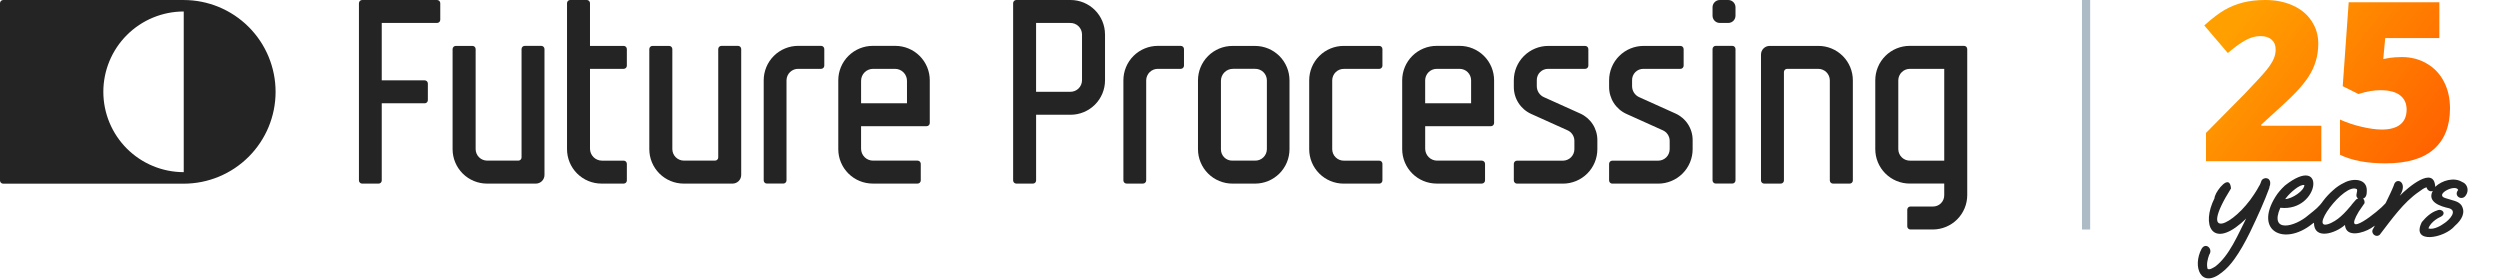
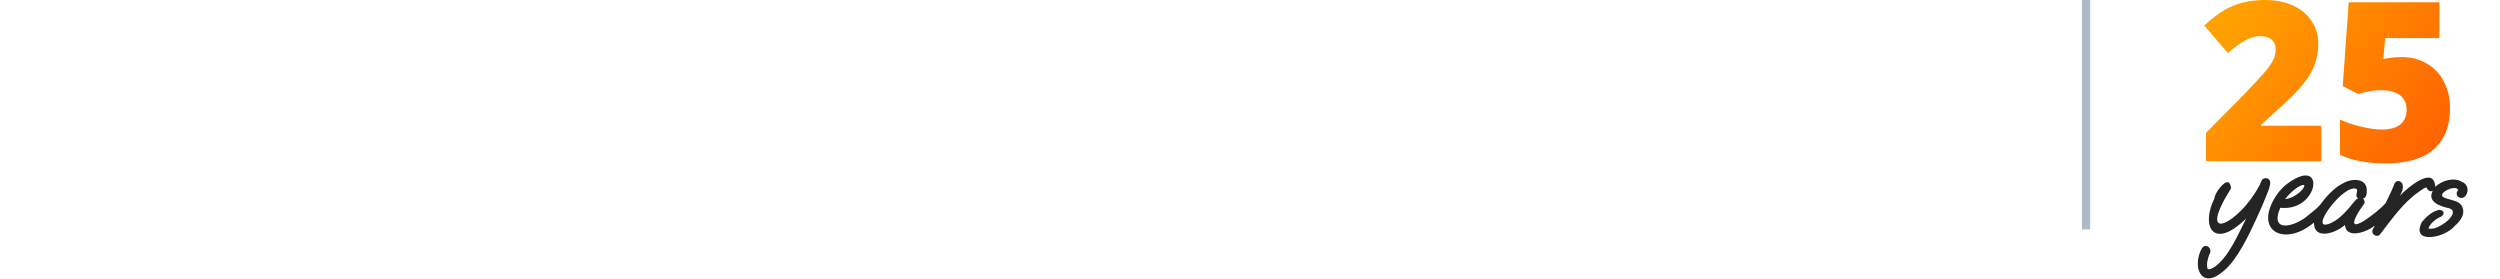
<svg xmlns="http://www.w3.org/2000/svg" width="305" height="34" viewBox="0 0 305 34" fill="none">
  <g clip-path="url(#clip0_9754_1928)">
    <path d="M211.348 5.595H209.315C209.213 5.596 209.116 5.637 209.045 5.709C208.973 5.78 208.932 5.877 208.93 5.978V22.012C208.932 22.113 208.973 22.209 209.045 22.281C209.117 22.352 209.214 22.393 209.315 22.394H211.348C211.449 22.392 211.546 22.351 211.617 22.28C211.689 22.208 211.729 22.112 211.731 22.011V5.984C211.732 5.933 211.722 5.883 211.703 5.836C211.685 5.789 211.656 5.746 211.621 5.71C211.585 5.674 211.543 5.645 211.496 5.625C211.449 5.606 211.399 5.595 211.348 5.595V5.595Z" fill="#252425" />
    <path d="M209.818 0H210.843C211.078 0 211.304 0.093 211.471 0.26C211.637 0.426 211.731 0.652 211.731 0.887V1.916C211.731 2.15 211.638 2.375 211.472 2.541C211.306 2.707 211.081 2.8 210.846 2.8H209.815C209.58 2.8 209.355 2.707 209.189 2.541C209.024 2.375 208.93 2.15 208.93 1.916V0.887C208.93 0.652 209.024 0.426 209.19 0.26C209.357 0.093 209.583 0 209.818 0V0Z" fill="#252425" />
    <path d="M53.325 0.002H44.175C44.074 0.003 43.977 0.044 43.906 0.115C43.834 0.187 43.793 0.283 43.791 0.384V22.019C43.793 22.12 43.834 22.217 43.906 22.288C43.977 22.36 44.074 22.4 44.175 22.401H46.19C46.292 22.401 46.389 22.361 46.461 22.289C46.533 22.217 46.573 22.12 46.573 22.018V12.602H51.816C51.917 12.602 52.014 12.562 52.086 12.49C52.158 12.419 52.198 12.322 52.199 12.221V10.185C52.198 10.084 52.157 9.987 52.086 9.916C52.014 9.844 51.918 9.804 51.817 9.802H46.573V2.8H53.328C53.429 2.799 53.526 2.758 53.598 2.687C53.67 2.615 53.711 2.519 53.713 2.418V0.384C53.711 0.282 53.669 0.186 53.597 0.114C53.525 0.043 53.427 0.002 53.325 0.002V0.002Z" fill="#252425" />
    <path d="M76.093 8.4C76.194 8.399 76.29 8.358 76.361 8.288C76.433 8.217 76.474 8.121 76.476 8.02V5.984C76.475 5.883 76.434 5.786 76.363 5.714C76.291 5.642 76.195 5.601 76.094 5.6H71.979V0.383C71.978 0.282 71.937 0.185 71.866 0.114C71.794 0.042 71.698 0.001 71.597 -0.001H69.561C69.46 0 69.363 0.041 69.291 0.112C69.22 0.184 69.178 0.28 69.177 0.381V18.198C69.177 19.312 69.62 20.381 70.408 21.168C71.197 21.956 72.266 22.398 73.381 22.398H76.094C76.195 22.398 76.292 22.359 76.364 22.288C76.435 22.217 76.476 22.12 76.477 22.019V19.983C76.476 19.882 76.435 19.785 76.364 19.713C76.293 19.642 76.196 19.6 76.095 19.599H73.44C73.053 19.599 72.682 19.445 72.408 19.171C72.134 18.898 71.98 18.527 71.98 18.14V8.4H76.093Z" fill="#252425" />
    <path d="M66.048 5.596H64.013C63.912 5.597 63.815 5.638 63.743 5.709C63.671 5.781 63.63 5.877 63.629 5.978V19.213C63.627 19.314 63.586 19.411 63.514 19.482C63.442 19.553 63.345 19.594 63.244 19.595H59.424C59.054 19.593 58.699 19.444 58.438 19.182C58.176 18.92 58.029 18.565 58.028 18.195V5.985C58.028 5.935 58.018 5.885 57.999 5.838C57.98 5.792 57.952 5.75 57.916 5.714C57.88 5.678 57.838 5.65 57.792 5.631C57.745 5.611 57.695 5.601 57.645 5.601H55.601C55.5 5.602 55.403 5.643 55.331 5.714C55.259 5.786 55.218 5.882 55.216 5.983V18.2C55.216 18.751 55.325 19.297 55.536 19.807C55.748 20.317 56.057 20.78 56.448 21.17C56.838 21.56 57.302 21.869 57.812 22.08C58.322 22.291 58.868 22.4 59.42 22.4H65.372C65.651 22.4 65.919 22.289 66.117 22.093C66.314 21.896 66.426 21.628 66.427 21.35V5.985C66.427 5.884 66.388 5.786 66.317 5.714C66.246 5.641 66.15 5.599 66.048 5.596V5.596Z" fill="#252425" />
    <path d="M90.045 5.595H88.01C87.909 5.596 87.812 5.637 87.74 5.708C87.668 5.78 87.627 5.876 87.625 5.977V19.212C87.624 19.313 87.583 19.409 87.511 19.481C87.439 19.552 87.343 19.593 87.242 19.594H83.422C83.052 19.592 82.697 19.443 82.436 19.181C82.174 18.919 82.027 18.564 82.025 18.194V5.984C82.024 5.883 81.984 5.786 81.912 5.715C81.841 5.643 81.744 5.602 81.643 5.6H79.599C79.498 5.602 79.401 5.642 79.329 5.714C79.258 5.785 79.217 5.881 79.215 5.982V18.199C79.215 18.75 79.324 19.297 79.535 19.806C79.746 20.316 80.056 20.779 80.446 21.169C80.837 21.559 81.3 21.868 81.81 22.079C82.32 22.291 82.867 22.399 83.419 22.399H89.372C89.651 22.399 89.919 22.288 90.116 22.091C90.314 21.895 90.426 21.628 90.427 21.349V5.984C90.427 5.882 90.387 5.785 90.316 5.712C90.244 5.639 90.147 5.597 90.045 5.595V5.595Z" fill="#252425" />
    <path d="M215.22 22.399H217.255C217.306 22.399 217.356 22.39 217.402 22.371C217.449 22.352 217.491 22.323 217.527 22.288C217.562 22.252 217.591 22.21 217.61 22.164C217.63 22.117 217.64 22.067 217.64 22.017V8.783C217.642 8.681 217.683 8.585 217.754 8.514C217.826 8.442 217.923 8.402 218.024 8.4H221.841C222.212 8.403 222.566 8.551 222.828 8.814C223.089 9.076 223.237 9.431 223.238 9.801V22.017C223.239 22.118 223.28 22.215 223.351 22.286C223.423 22.358 223.519 22.399 223.62 22.4H225.664C225.766 22.4 225.863 22.36 225.935 22.288C226.007 22.217 226.048 22.12 226.048 22.018V9.8C226.048 8.686 225.605 7.617 224.817 6.83C224.028 6.042 222.959 5.6 221.844 5.6H215.895C215.616 5.6 215.349 5.711 215.151 5.908C214.953 6.105 214.842 6.372 214.841 6.651V22.016C214.841 22.117 214.881 22.214 214.952 22.285C215.023 22.357 215.119 22.398 215.22 22.399Z" fill="#252425" />
    <path d="M134.81 4.2C134.81 3.086 134.367 2.018 133.579 1.23C132.79 0.443 131.721 0 130.606 0H123.987C123.885 0.001 123.789 0.042 123.717 0.113C123.645 0.185 123.604 0.281 123.602 0.382V22.017C123.604 22.118 123.645 22.215 123.717 22.286C123.789 22.358 123.885 22.398 123.987 22.399H126.022C126.124 22.399 126.221 22.359 126.293 22.287C126.364 22.215 126.405 22.118 126.405 22.016V14H130.609C131.724 14 132.793 13.557 133.581 12.77C134.37 11.982 134.813 10.914 134.813 9.8V4.199L134.81 4.2ZM126.402 2.801H130.546C130.735 2.794 130.923 2.826 131.099 2.893C131.275 2.96 131.436 3.062 131.572 3.192C131.708 3.323 131.817 3.479 131.891 3.652C131.966 3.825 132.005 4.012 132.006 4.2V9.793C132.005 9.982 131.967 10.168 131.892 10.342C131.818 10.516 131.709 10.673 131.573 10.804C131.437 10.935 131.276 11.037 131.1 11.105C130.923 11.173 130.735 11.205 130.546 11.199H126.402V2.801Z" fill="#252425" />
    <path d="M157.318 9.8C157.317 8.687 156.874 7.619 156.086 6.832C155.298 6.046 154.229 5.604 153.115 5.604H150.358C149.243 5.604 148.174 6.046 147.385 6.834C146.597 7.621 146.154 8.69 146.154 9.804V18.2C146.154 19.314 146.597 20.383 147.385 21.17C148.174 21.958 149.243 22.4 150.358 22.4H153.115C153.667 22.401 154.214 22.292 154.724 22.081C155.234 21.87 155.697 21.561 156.088 21.171C156.478 20.78 156.788 20.317 156.999 19.808C157.21 19.298 157.319 18.752 157.319 18.2V9.801L157.318 9.8ZM153.1 19.596H150.357C150.172 19.601 149.987 19.569 149.815 19.5C149.642 19.432 149.486 19.329 149.354 19.198C149.223 19.067 149.12 18.91 149.051 18.738C148.983 18.566 148.95 18.382 148.955 18.196V9.856C148.955 9.469 149.109 9.098 149.383 8.825C149.657 8.551 150.028 8.397 150.415 8.397H153.099C153.288 8.391 153.476 8.422 153.652 8.49C153.828 8.557 153.989 8.659 154.125 8.789C154.261 8.92 154.37 9.076 154.444 9.249C154.519 9.422 154.558 9.608 154.559 9.797V18.197C154.558 18.386 154.519 18.572 154.444 18.745C154.37 18.918 154.261 19.074 154.125 19.204C153.989 19.335 153.828 19.436 153.652 19.504C153.476 19.571 153.288 19.602 153.1 19.596V19.596Z" fill="#252425" />
    <path d="M100.182 5.595H97.376C96.824 5.595 96.277 5.704 95.767 5.915C95.257 6.126 94.794 6.435 94.403 6.825C94.013 7.215 93.703 7.678 93.492 8.188C93.281 8.698 93.172 9.244 93.172 9.795V22.013C93.172 22.114 93.213 22.212 93.284 22.283C93.356 22.355 93.454 22.395 93.555 22.395H95.57C95.672 22.393 95.768 22.353 95.84 22.281C95.912 22.21 95.952 22.113 95.954 22.012V9.799C95.955 9.611 95.994 9.424 96.068 9.251C96.143 9.078 96.251 8.921 96.388 8.79C96.524 8.66 96.685 8.558 96.861 8.49C97.037 8.423 97.225 8.391 97.414 8.398H100.179C100.281 8.397 100.377 8.356 100.449 8.285C100.521 8.213 100.562 8.117 100.564 8.016V5.984C100.564 5.882 100.524 5.785 100.453 5.712C100.381 5.639 100.284 5.597 100.182 5.595V5.595Z" fill="#252425" />
    <path d="M144.064 5.596H141.258C140.706 5.596 140.159 5.705 139.649 5.916C139.139 6.127 138.676 6.436 138.285 6.826C137.895 7.216 137.585 7.679 137.374 8.189C137.163 8.699 137.054 9.245 137.054 9.796V22.014C137.054 22.064 137.064 22.114 137.084 22.16C137.103 22.207 137.131 22.249 137.167 22.285C137.203 22.32 137.245 22.348 137.292 22.367C137.338 22.386 137.388 22.396 137.439 22.396H139.453C139.555 22.394 139.651 22.353 139.722 22.282C139.794 22.21 139.835 22.114 139.836 22.013V9.8C139.837 9.612 139.876 9.425 139.951 9.252C140.025 9.079 140.134 8.922 140.27 8.792C140.406 8.661 140.567 8.559 140.743 8.491C140.919 8.424 141.108 8.393 141.296 8.399H144.062C144.163 8.398 144.26 8.357 144.331 8.286C144.403 8.214 144.444 8.118 144.446 8.017V5.985C144.446 5.883 144.406 5.786 144.335 5.713C144.263 5.64 144.166 5.598 144.064 5.596V5.596Z" fill="#252425" />
    <path d="M239.615 5.595H232.988C231.873 5.595 230.803 6.038 230.015 6.825C229.227 7.613 228.784 8.681 228.784 9.795V18.195C228.784 19.309 229.227 20.377 230.015 21.165C230.803 21.953 231.873 22.395 232.988 22.395H237.196V23.795C237.201 23.981 237.169 24.165 237.1 24.337C237.032 24.51 236.929 24.666 236.798 24.797C236.666 24.928 236.51 25.031 236.338 25.1C236.165 25.168 235.981 25.201 235.795 25.196H233.07C233.019 25.195 232.97 25.205 232.923 25.224C232.877 25.243 232.834 25.271 232.799 25.306C232.763 25.342 232.735 25.384 232.716 25.43C232.696 25.476 232.686 25.526 232.686 25.576V27.612C232.686 27.663 232.696 27.713 232.715 27.759C232.734 27.806 232.762 27.848 232.798 27.884C232.833 27.919 232.875 27.948 232.922 27.967C232.968 27.986 233.018 27.996 233.069 27.997H235.799C236.351 27.997 236.898 27.888 237.408 27.677C237.918 27.466 238.382 27.157 238.772 26.767C239.162 26.377 239.472 25.913 239.683 25.404C239.895 24.894 240.003 24.348 240.003 23.796V5.984C240.003 5.881 239.962 5.782 239.889 5.709C239.817 5.637 239.718 5.595 239.615 5.595V5.595ZM233.052 19.599C232.863 19.606 232.675 19.574 232.499 19.507C232.323 19.44 232.162 19.338 232.026 19.207C231.89 19.076 231.781 18.92 231.707 18.747C231.632 18.574 231.593 18.387 231.592 18.199V9.798C231.593 9.61 231.632 9.424 231.707 9.251C231.782 9.077 231.89 8.921 232.026 8.791C232.162 8.66 232.323 8.558 232.499 8.491C232.676 8.424 232.864 8.392 233.052 8.399H237.197V19.599H233.052Z" fill="#252425" />
    <path d="M163.99 8.403H168.273C168.374 8.401 168.471 8.36 168.542 8.289C168.614 8.217 168.655 8.121 168.656 8.02V5.985C168.656 5.935 168.647 5.885 168.627 5.839C168.608 5.792 168.58 5.75 168.545 5.714C168.509 5.678 168.467 5.65 168.42 5.631C168.374 5.611 168.324 5.601 168.274 5.601H164.108C164.05 5.601 163.99 5.601 163.926 5.601C162.811 5.601 161.742 6.044 160.954 6.831C160.165 7.619 159.722 8.687 159.722 9.801V18.202C159.722 19.316 160.165 20.384 160.954 21.172C161.742 21.959 162.811 22.402 163.926 22.402H168.274C168.375 22.4 168.472 22.359 168.543 22.287C168.614 22.216 168.655 22.119 168.656 22.018V19.981C168.656 19.88 168.615 19.783 168.543 19.712C168.471 19.641 168.374 19.601 168.273 19.601H163.99C163.801 19.608 163.613 19.576 163.437 19.509C163.261 19.442 163.1 19.34 162.964 19.209C162.827 19.078 162.719 18.922 162.644 18.749C162.57 18.576 162.531 18.389 162.53 18.201V9.8C162.531 9.612 162.57 9.426 162.644 9.253C162.719 9.08 162.828 8.923 162.964 8.793C163.1 8.663 163.261 8.561 163.437 8.494C163.613 8.427 163.801 8.396 163.99 8.403V8.403Z" fill="#252425" />
    <path d="M109.231 5.596H106.475C105.923 5.596 105.376 5.705 104.866 5.916C104.356 6.127 103.892 6.436 103.502 6.826C103.111 7.216 102.802 7.679 102.591 8.189C102.379 8.699 102.271 9.245 102.271 9.796V18.196C102.27 18.747 102.379 19.294 102.59 19.803C102.801 20.313 103.111 20.776 103.502 21.166C103.892 21.556 104.356 21.866 104.866 22.076C105.376 22.288 105.922 22.396 106.475 22.396H111.948C111.998 22.396 112.048 22.386 112.095 22.367C112.141 22.348 112.184 22.32 112.219 22.285C112.255 22.249 112.284 22.207 112.303 22.16C112.322 22.114 112.332 22.064 112.333 22.014V19.98C112.331 19.879 112.29 19.783 112.219 19.711C112.147 19.64 112.051 19.599 111.95 19.597H106.51C106.122 19.597 105.751 19.444 105.477 19.17C105.203 18.896 105.05 18.525 105.05 18.138V15.396H113.048C113.149 15.395 113.246 15.354 113.318 15.283C113.39 15.211 113.431 15.115 113.432 15.014V9.799C113.433 9.248 113.324 8.701 113.114 8.192C112.903 7.682 112.593 7.219 112.203 6.828C111.813 6.438 111.35 6.128 110.84 5.917C110.33 5.706 109.783 5.597 109.231 5.596ZM110.653 12.598H105.052V9.858C105.052 9.471 105.206 9.1 105.48 8.826C105.754 8.553 106.125 8.399 106.513 8.399H109.191C109.579 8.399 109.95 8.553 110.224 8.826C110.498 9.1 110.651 9.471 110.651 9.858L110.653 12.598Z" fill="#252425" />
-     <path d="M178.074 5.596H175.271C174.719 5.596 174.173 5.705 173.663 5.916C173.153 6.127 172.689 6.436 172.299 6.826C171.908 7.216 171.599 7.679 171.387 8.189C171.176 8.699 171.067 9.245 171.067 9.796V18.196C171.067 18.747 171.176 19.294 171.387 19.803C171.598 20.313 171.908 20.776 172.298 21.166C172.689 21.556 173.152 21.866 173.662 22.076C174.173 22.288 174.719 22.396 175.271 22.396H180.791C180.892 22.395 180.989 22.354 181.06 22.283C181.132 22.211 181.173 22.115 181.175 22.014V19.98C181.174 19.879 181.133 19.783 181.061 19.711C180.99 19.64 180.894 19.599 180.793 19.597H175.332C174.945 19.597 174.573 19.444 174.299 19.17C174.026 18.896 173.872 18.525 173.872 18.138V15.396H181.895C181.997 15.395 182.093 15.354 182.165 15.283C182.237 15.211 182.278 15.115 182.28 15.014V9.799C182.28 9.247 182.172 8.701 181.961 8.191C181.749 7.681 181.44 7.217 181.049 6.827C180.658 6.436 180.194 6.127 179.684 5.916C179.174 5.704 178.626 5.596 178.074 5.596ZM179.475 12.598H173.87V9.798C173.872 9.428 174.021 9.073 174.283 8.811C174.546 8.549 174.901 8.401 175.271 8.399H178.074C178.445 8.399 178.802 8.546 179.064 8.809C179.327 9.071 179.475 9.427 179.475 9.798V12.598Z" fill="#252425" />
    <path d="M192.778 13.846L188.354 11.853C188.096 11.737 187.878 11.549 187.724 11.312C187.571 11.075 187.489 10.799 187.489 10.516V9.8C187.483 9.615 187.516 9.431 187.584 9.259C187.653 9.086 187.756 8.93 187.887 8.799C188.018 8.668 188.174 8.565 188.346 8.496C188.519 8.428 188.703 8.395 188.888 8.4H193.394C193.496 8.399 193.592 8.358 193.664 8.287C193.736 8.215 193.777 8.119 193.779 8.018V5.985C193.777 5.884 193.737 5.788 193.665 5.716C193.594 5.645 193.497 5.604 193.396 5.602H188.89C187.775 5.602 186.706 6.045 185.918 6.832C185.129 7.62 184.686 8.688 184.686 9.802V10.618C184.686 11.308 184.884 11.984 185.257 12.565C185.63 13.145 186.162 13.607 186.79 13.893L191.224 15.89C191.476 15.998 191.691 16.178 191.843 16.407C191.994 16.636 192.075 16.904 192.075 17.179V18.202C192.075 18.573 191.927 18.929 191.664 19.191C191.401 19.453 191.045 19.601 190.674 19.602H185.071C185.021 19.602 184.971 19.611 184.924 19.63C184.878 19.649 184.835 19.677 184.8 19.713C184.764 19.748 184.736 19.79 184.716 19.836C184.697 19.883 184.687 19.932 184.686 19.982V22.019C184.688 22.12 184.728 22.217 184.8 22.288C184.871 22.36 184.968 22.401 185.069 22.403H190.674C191.789 22.403 192.858 21.96 193.646 21.173C194.435 20.385 194.878 19.317 194.878 18.203V17.072C194.877 16.389 194.678 15.721 194.306 15.148C193.933 14.576 193.402 14.124 192.778 13.846V13.846Z" fill="#252425" />
    <path d="M204.403 13.846L199.979 11.853C199.721 11.737 199.503 11.549 199.349 11.312C199.196 11.075 199.114 10.799 199.114 10.516V9.8C199.108 9.615 199.141 9.431 199.209 9.259C199.278 9.086 199.38 8.93 199.511 8.799C199.642 8.668 199.799 8.565 199.971 8.496C200.143 8.428 200.328 8.395 200.513 8.4H205.019C205.12 8.399 205.217 8.358 205.289 8.287C205.361 8.215 205.402 8.119 205.404 8.018V5.985C205.402 5.884 205.361 5.788 205.29 5.716C205.219 5.645 205.122 5.604 205.021 5.602H200.515C199.4 5.602 198.331 6.045 197.542 6.832C196.754 7.62 196.311 8.688 196.311 9.802V10.618C196.311 11.308 196.508 11.984 196.881 12.565C197.254 13.145 197.787 13.607 198.415 13.893L202.848 15.89C203.101 15.998 203.316 16.178 203.468 16.407C203.619 16.636 203.7 16.904 203.7 17.179V18.202C203.699 18.573 203.551 18.929 203.289 19.191C203.026 19.453 202.67 19.601 202.299 19.602H196.695C196.644 19.602 196.595 19.611 196.548 19.63C196.502 19.649 196.459 19.677 196.424 19.713C196.388 19.748 196.359 19.79 196.34 19.836C196.321 19.883 196.31 19.932 196.31 19.982V22.019C196.311 22.12 196.352 22.217 196.423 22.288C196.495 22.36 196.591 22.401 196.693 22.403H202.298C203.413 22.403 204.482 21.96 205.27 21.173C206.059 20.385 206.502 19.317 206.502 18.203V17.072C206.501 16.389 206.302 15.721 205.93 15.149C205.557 14.576 205.027 14.124 204.403 13.846V13.846Z" fill="#252425" />
    <path d="M22.416 0.002H0.384C0.283 0.003 0.186 0.044 0.115 0.115C0.043 0.187 0.002 0.283 0 0.384V22.025C0.001 22.126 0.042 22.223 0.113 22.295C0.185 22.366 0.281 22.407 0.383 22.409H22.415C25.388 22.406 28.238 21.225 30.339 19.124C32.44 17.024 33.621 14.176 33.622 11.206V11.206C33.622 8.236 32.441 5.388 30.34 3.287C28.239 1.186 25.389 0.005 22.416 0.002ZM22.416 21.002C19.815 21.002 17.32 19.97 15.48 18.132C13.641 16.294 12.607 13.801 12.607 11.202C12.607 8.603 13.641 6.11 15.48 4.273C17.32 2.435 19.815 1.402 22.416 1.402V21.002Z" fill="#252425" />
  </g>
  <line x1="254.5" y1="-2.18557e-08" x2="254.5" y2="28" stroke="#ADBBC7" />
  <g clip-path="url(#clip1_9754_1928)">
    <path d="M300.417 22.223C299.411 21.57 297.915 22.005 297.099 22.794C296.963 20.128 293.726 22.903 292.774 23.882C293.862 22.195 292.285 21.515 292.04 22.631C291.795 23.256 291.523 23.8 291.088 24.698L291.006 24.834C290.245 25.732 285.621 29.404 287.769 25.813L288.422 24.861L288.477 24.779C288.477 24.589 288.477 24.372 288.286 24.235C288.694 24.099 288.749 23.692 288.749 23.284C288.803 21.76 287.035 21.706 285.974 22.304C285.512 22.522 285.049 22.821 284.614 23.229C284.179 23.61 283.798 24.018 283.445 24.48C282.901 25.269 282.438 25.596 281.622 26.248C279.99 27.69 276.835 28.479 278.195 25.351H278.249C283.009 25.84 283.88 18.605 278.766 22.631C278.521 22.848 278.304 23.093 278.113 23.311C277.923 23.555 277.733 23.773 277.597 24.018C274.985 28.234 278.685 30.002 282.03 27.363C282.112 27.282 282.221 27.227 282.302 27.173C282.302 29.295 284.886 28.506 286.083 27.445C286.219 29.077 288.368 28.397 289.238 27.853C289.401 27.744 289.565 27.636 289.728 27.527C289.673 27.663 289.592 27.799 289.51 27.935C289.184 28.451 289.837 29.05 290.326 28.642C291.795 26.738 293.237 24.671 295.113 23.392C295.494 23.12 295.685 22.957 296.038 22.848C296.12 23.202 296.473 23.447 296.8 23.284C296.065 24.643 297.752 25.188 298.785 25.405C299.846 25.732 298.84 26.792 298.296 27.173C297.997 27.391 297.697 27.581 297.371 27.717C296.99 27.88 296.609 27.962 296.283 27.88C296.283 27.771 296.365 27.581 296.637 27.255C296.909 26.956 297.289 26.656 297.779 26.439C298.486 26.085 297.969 25.378 297.317 25.677C296.609 25.895 295.957 26.493 295.467 27.091C294.08 29.839 298.241 29.077 299.493 27.554C300.336 26.82 300.853 25.922 300.281 25.024C300.091 24.779 299.819 24.616 299.465 24.508L298.377 24.181C296.881 23.773 299.574 22.386 299.901 23.175C299.275 23.909 300.39 24.589 300.853 23.8C301.206 23.284 301.07 22.549 300.499 22.25L300.417 22.223ZM278.984 24.045C279.419 23.501 280.589 22.44 281.133 22.576C281.133 23.256 279.637 24.263 278.793 24.29C278.848 24.208 278.929 24.127 278.984 24.045ZM286.899 24.997L286.709 25.215C286.192 25.84 285.702 26.33 285.24 26.683C284.995 26.874 284.723 27.037 284.397 27.2C281.241 28.642 286.083 22.114 287.552 23.093C287.661 23.419 287.253 23.936 287.688 24.208C287.606 24.235 287.525 24.29 287.443 24.344C287.253 24.562 287.062 24.779 286.899 24.97V24.997Z" fill="#252425" />
    <path d="M276.835 22.875C277.08 22.413 277.026 21.706 276.373 21.733C275.747 21.869 275.965 22.195 275.584 22.739C275.448 23.011 275.258 23.31 275.013 23.691C272.538 27.526 268.022 29.621 272.184 22.984C272.021 21.107 270.443 23.229 270.253 23.854C270.198 23.963 270.171 24.072 270.171 24.181C268.539 27.445 269.872 30.246 273.381 27.254C273.598 27.064 273.816 26.873 274.034 26.656C273 28.669 271.994 31.171 270.28 32.504C269.872 32.749 269.573 32.939 269.328 32.803C269.165 32.259 269.328 31.606 269.518 31.09C270.035 30.355 269.083 29.512 268.594 30.355C267.451 32.504 268.485 35.306 271.069 33.238C271.64 32.803 272.157 32.232 272.619 31.579C273.245 30.709 273.87 29.621 274.523 28.288C275.475 26.302 276.237 24.616 276.89 22.848L276.835 22.875Z" fill="#252425" />
  </g>
  <path d="M293.038 6.961C294.152 6.961 295.155 7.222 296.048 7.744C296.95 8.256 297.648 8.986 298.143 9.931C298.647 10.877 298.899 11.969 298.899 13.207C298.899 15.372 298.245 17.034 296.936 18.192C295.637 19.35 293.666 19.929 291.023 19.929C288.76 19.929 286.913 19.58 285.481 18.881V14.585C286.25 14.939 287.116 15.231 288.079 15.46C289.052 15.69 289.887 15.805 290.585 15.805C291.558 15.805 292.305 15.602 292.826 15.195C293.348 14.78 293.608 14.17 293.608 13.366C293.608 12.623 293.343 12.044 292.813 11.629C292.283 11.213 291.478 11.005 290.4 11.005C289.578 11.005 288.689 11.16 287.735 11.47L285.812 10.515L286.541 0.279H297.599V4.641H290.996L290.758 7.2C291.447 7.067 291.938 6.997 292.229 6.988C292.521 6.97 292.791 6.961 293.038 6.961Z" fill="url(#paint0_linear_9754_1928)" />
  <path d="M283.2 19.663H269.132V16.216L273.866 11.429C275.218 10.015 276.102 9.052 276.518 8.539C276.933 8.017 277.22 7.571 277.379 7.2C277.547 6.828 277.631 6.44 277.631 6.033C277.631 5.529 277.468 5.131 277.141 4.84C276.814 4.548 276.354 4.402 275.762 4.402C275.152 4.402 274.533 4.579 273.905 4.932C273.287 5.277 272.584 5.79 271.797 6.47L268.92 3.103C269.919 2.21 270.759 1.573 271.439 1.193C272.12 0.804 272.858 0.508 273.654 0.305C274.458 0.102 275.36 0 276.358 0C277.614 0 278.732 0.221 279.713 0.663C280.703 1.105 281.468 1.737 282.007 2.559C282.555 3.372 282.829 4.287 282.829 5.304C282.829 6.064 282.732 6.767 282.537 7.412C282.352 8.057 282.06 8.694 281.662 9.321C281.264 9.94 280.734 10.594 280.071 11.284C279.417 11.973 278.016 13.281 275.868 15.208V15.341H283.2V19.663Z" fill="url(#paint1_linear_9754_1928)" />
  <defs>
    <linearGradient id="paint0_linear_9754_1928" x1="274.106" y1="0.933" x2="297.634" y2="19.43" gradientUnits="userSpaceOnUse">
      <stop stop-color="#FFA000" />
      <stop offset="1" stop-color="#FF6000" />
    </linearGradient>
    <linearGradient id="paint1_linear_9754_1928" x1="274.106" y1="0.933" x2="297.634" y2="19.43" gradientUnits="userSpaceOnUse">
      <stop stop-color="#FFA000" />
      <stop offset="1" stop-color="#FF6000" />
    </linearGradient>
    <clipPath id="clip0_9754_1928">
-       <rect width="240" height="28" fill="white" />
-     </clipPath>
+       </clipPath>
    <clipPath id="clip1_9754_1928">
      <rect width="33.184" height="12.784" fill="white" transform="translate(267.832 21.216)" />
    </clipPath>
  </defs>
</svg>